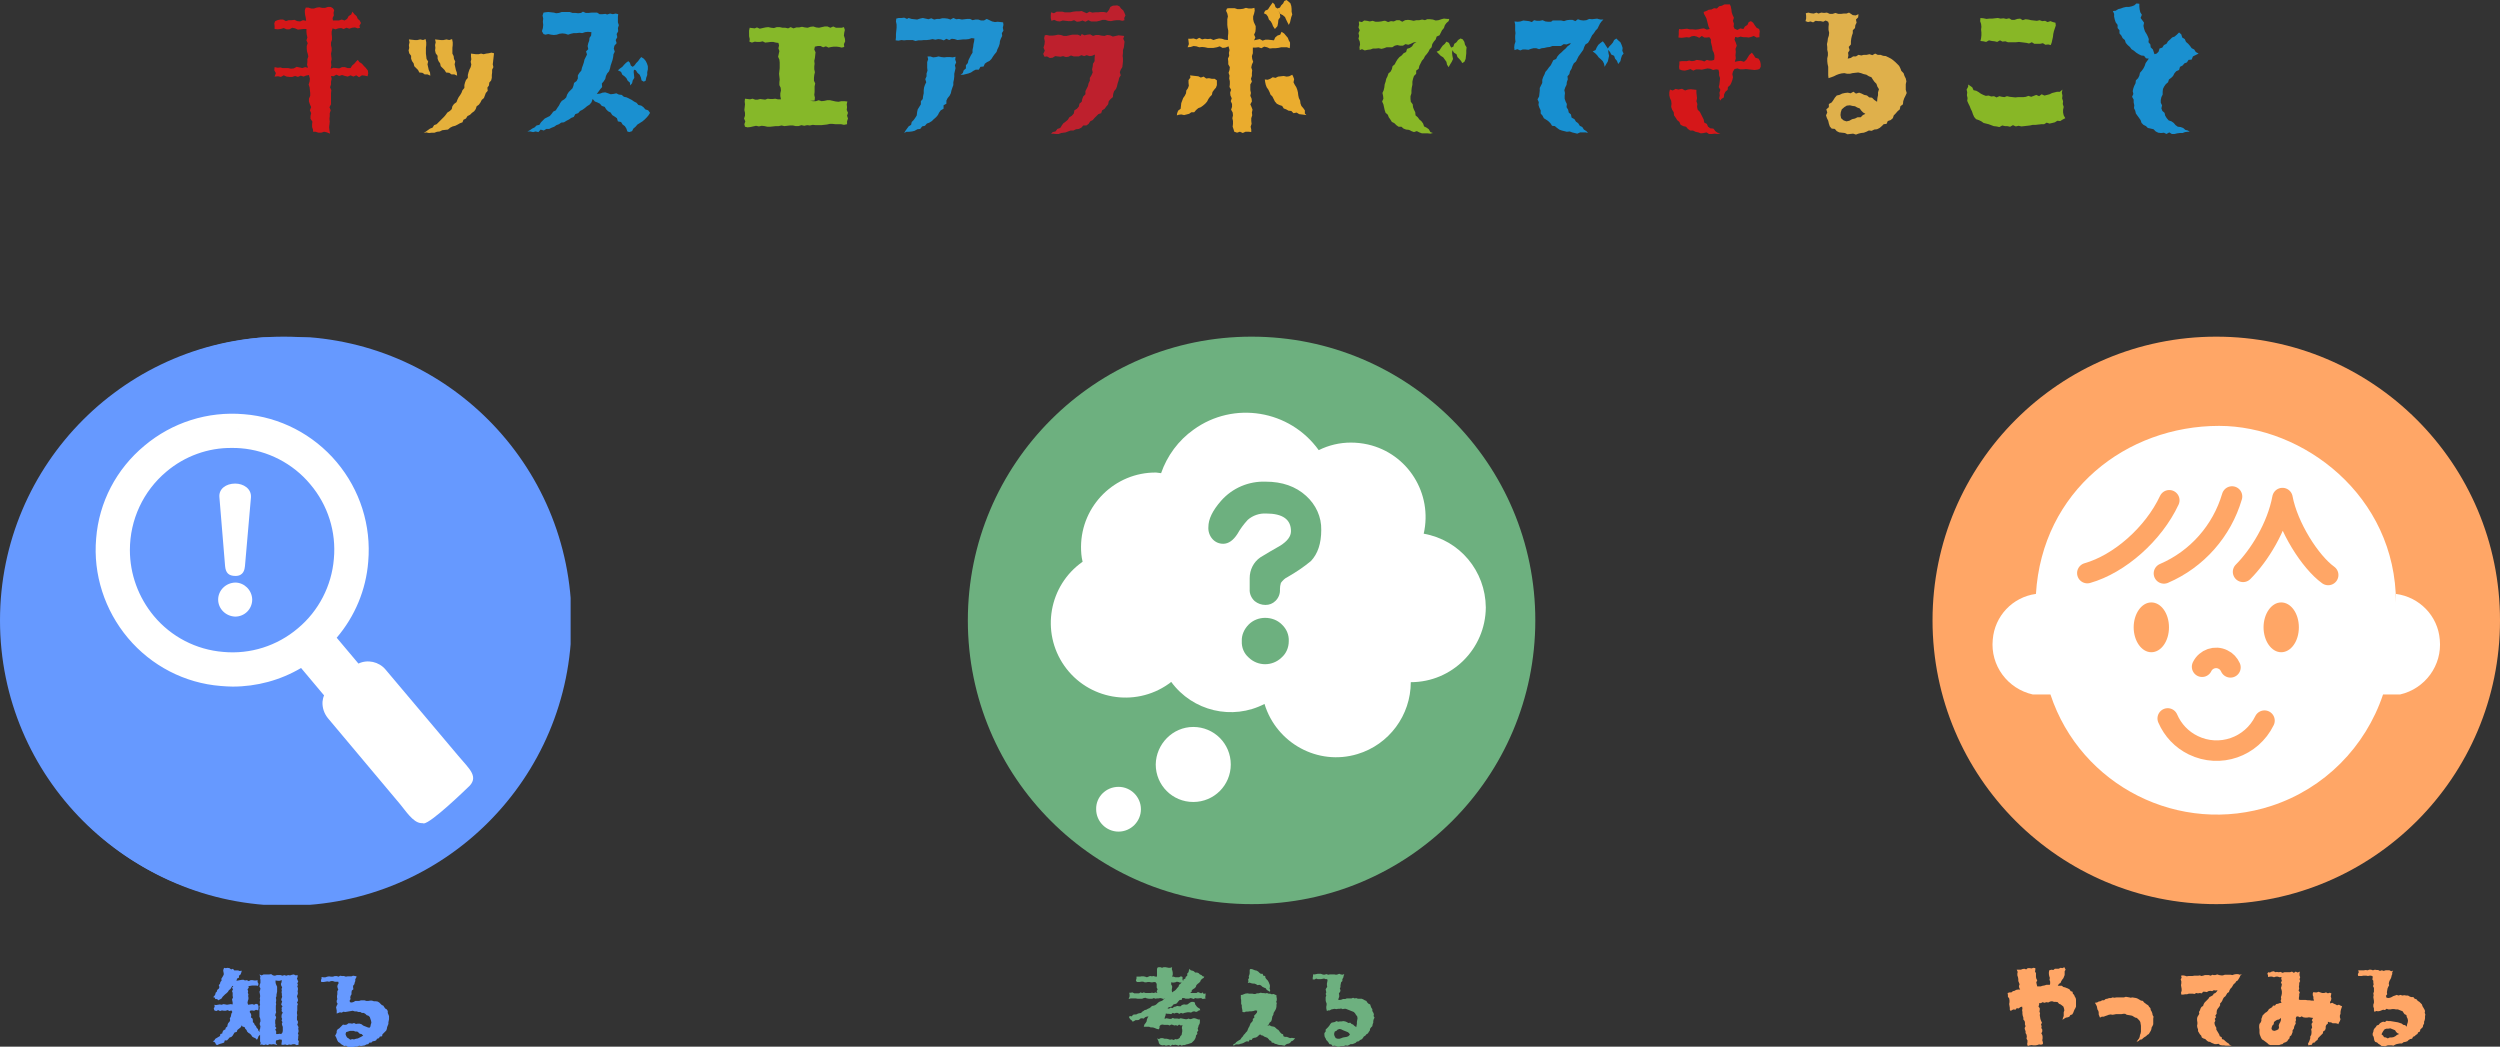
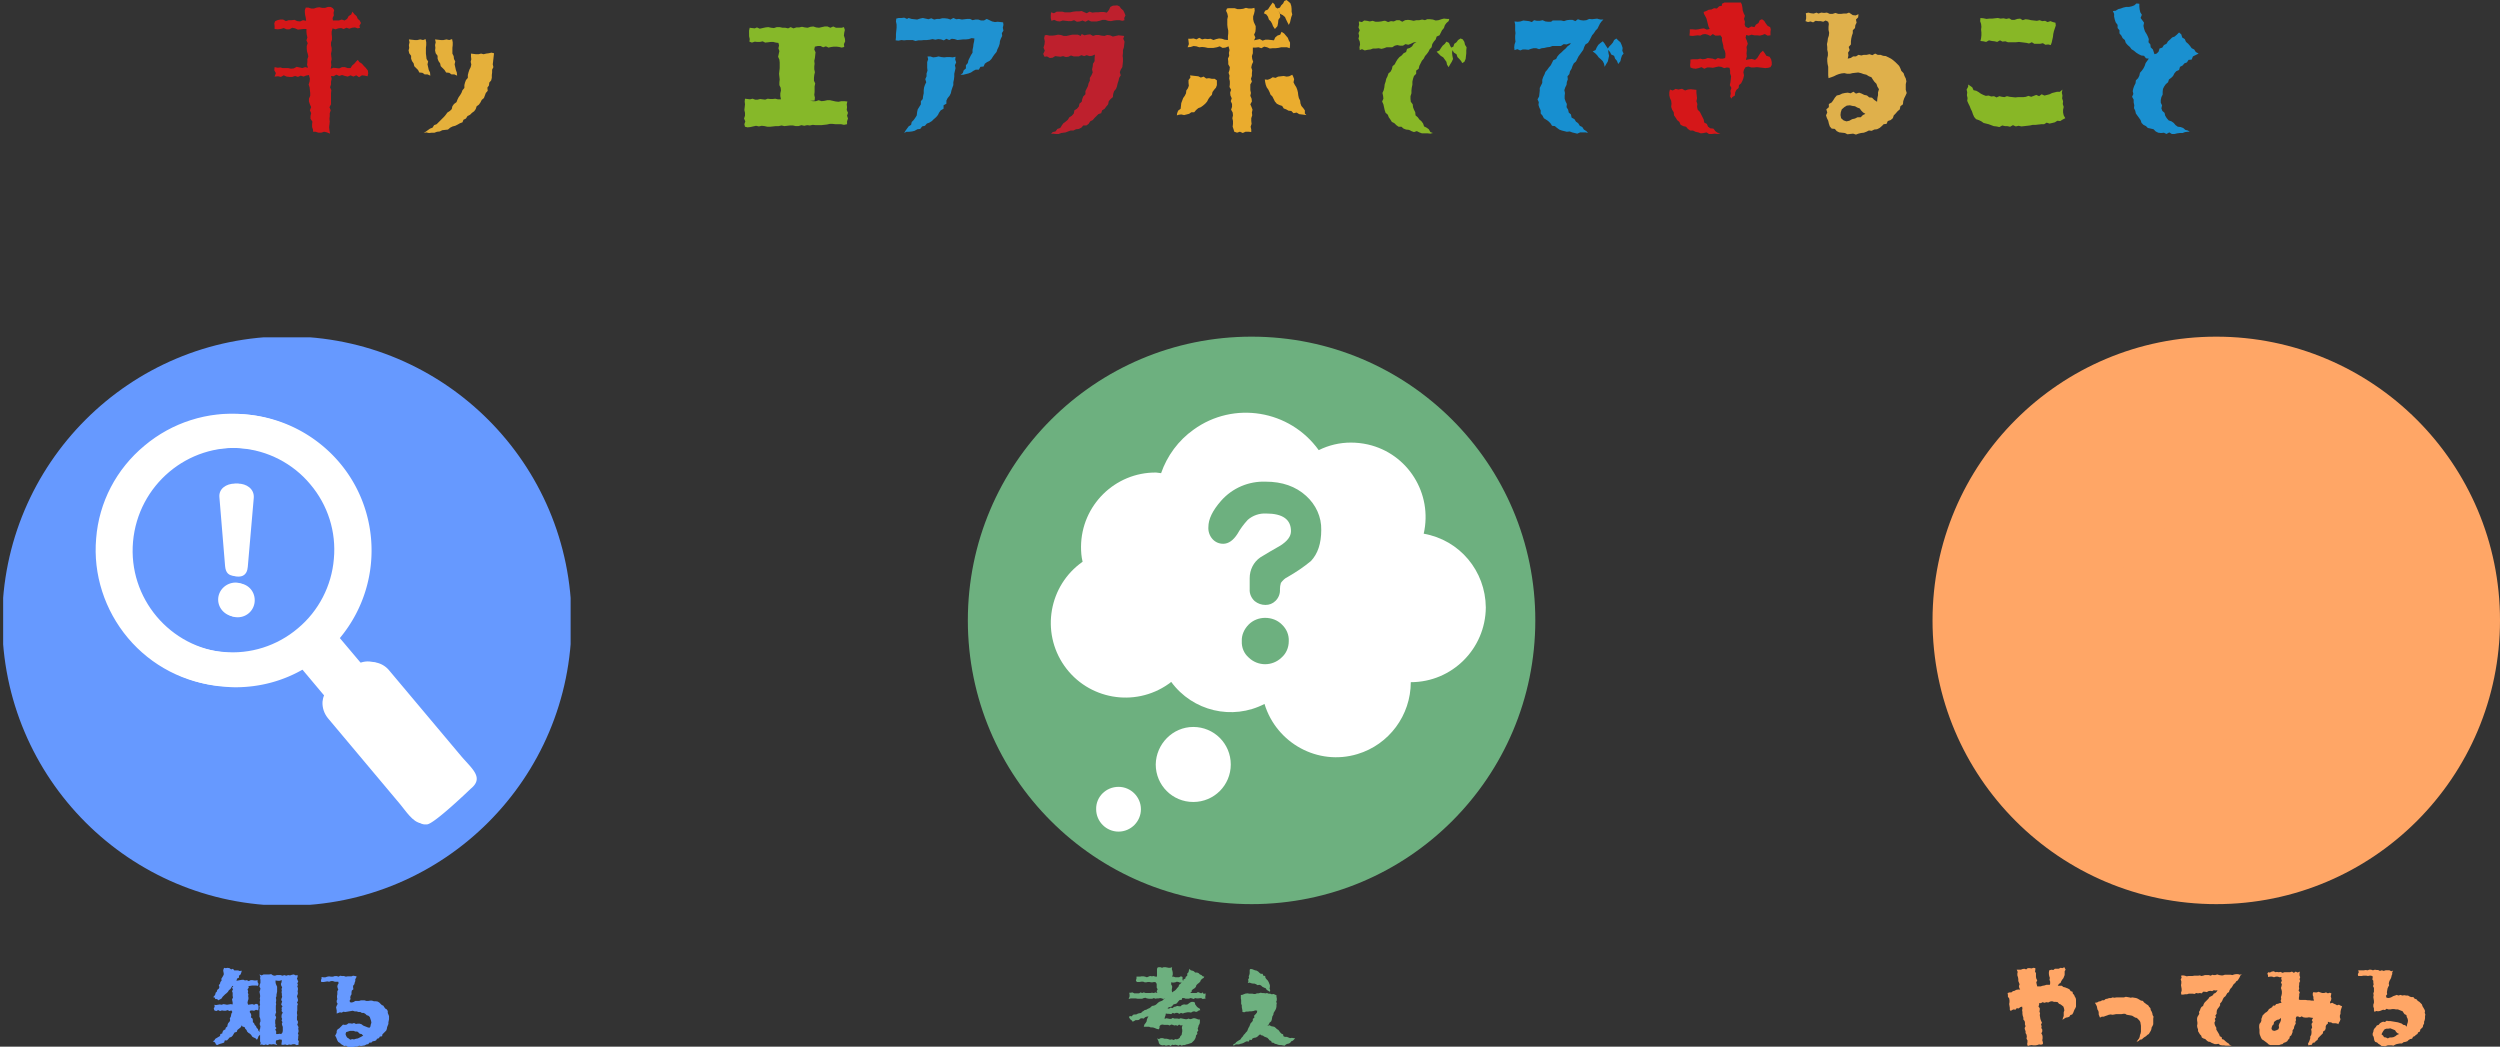
<svg xmlns="http://www.w3.org/2000/svg" xmlns:xlink="http://www.w3.org/1999/xlink" version="1.1" id="レイヤー_1" x="0" y="0" viewBox="0 0 793 332" xml:space="preserve">
  <rect x="0" y="0" width="793" height="332" fill="#333333" stroke="none" />
  <style>.st0{fill:#ffa666}.st2{fill:#fff}.st3{fill:none;stroke:#ffa666;stroke-width:6.5;stroke-linecap:round;stroke-linejoin:round}.st4{fill:#6db07f}.st6{fill:#69f}.st9{fill:#d51719}.st11{fill:#1a90d0}.st16{fill:#88b726}</style>
  <g id="グループ_14925" transform="translate(-204 -1484)">
    <g id="グループ_14800" transform="translate(840.81 1790.788)">
      <path id="パス_14586" class="st0" d="M18 0l-.6.3-.6-.1-.6.3H15l-.5.4-.6-.1-.7.2-.1.6v.6l.1.6.2.6-.1.6.2.6v.6l-.1.4h-1.1l-.6.2-.6.1-.6.2H9.4l-.2-.8-.1-.5.3-.6-.3-.6-.1-.5V1.9l-.3-.5.1-.6V.3L8.2.2l-.6.2L7 .3h-.6l-.5.4-.6-.2-.6.1-.5.2H2.9l.3.7-.1.5v.6l.2.6.1.6v.6l.2.5.2.5-.2.6.1.6.3.5h-.7l-.6.1-.5.3-.5.1-.5.4H.6l-.6.2.1.6v.6l.4.5.1.6v.6l-.1.6.1.6.1.6v.6l.3.4.4-.3.5-.2.6.1.4-.5.6.1.5-.4.6-.2.1.6-.1.6.1.5v.6l.1.6.2.6v.6l.4.5.1.5v.6l.2.5-.3.6.1.5.2.5v.6l.3.5.1.6-.1.7.3.5v.6l-.1.6.2.6.6-.2.6-.1.6.1h.6l.6-.1.6-.2.6.1.6-.2v-.6l-.2-.6.1-.6V22l-.1-.5-.3-.5.3-.6v-.6l-.3-.5.1-.6-.2-.5.3-.6-.3-.6-.2-.6-.1-.6-.1-.6.1-.6-.2-.5.1-.6V13l-.4-.5.2-.6v-.5h.6l.5-.3.6.2.6-.2.6.1.6-.3.6-.1.6.2h.6l.6.1.4.5.5.2.4.3.5.4.2.6.1.6-.2.6v1.2l-.2.5-.2.7.6-.4.5-.3.6-.1.5-.2.3-.5.6-.2.3-.5.2-.5.2-.5.3-.5.2-.5v-2.2l-.1-.5-.3-.5-.2-.5-.4-.4-.1-.6-.6-.2-.3-.5-.5-.3-.5-.2-.5-.2-.5-.1-.5-.4h-1.3l.4-.6.5-.3.2-.5.3-.5.4-.5.2-.5.2-.5V1.3l.3-.5L18 0z" />
      <path id="パス_14587" class="st0" d="M40.9 23.7l.4-.6.4-.5.2-.5.1-.6.2-.5.1-.6v-1.8l-.1-.6-.1-.6-.3-.5-.4-.4-.4-.4-.5-.1-.5-.3-.5-.3-.5-.1-.6-.1-.6-.1-.5-.3h-.6l-.6.1h-1.7l-.5.1-.6.1-.6-.1-.6.1-.5.2-.6.2-.5.2h-.6l-.6.3-.2-.5-.2-.5v-.6l-.1-.5-.3-.5-.1-.5-.1-.5-.3-.6-.3-.5.7-.1.5-.3.6-.1.5-.3h.6l.5-.4.6-.1.5-.2h.6l.5-.2.6.1.6-.1h2.4l.6-.2.6.1.6.1.3.1.6-.1.6.1.6.1.5.2.5.3.5.3.6.1.4.5.4.3.4.3.5.3.3.5.4.4.1.6.3.5.2.5.1.6.3.5-.1.6v1.8l-.2.5-.3.5-.1.6-.2.5-.3.5-.3.5-.5.3-.4.4-.5.3-.4.3-.4.4-.6.1-.4.4-.7.3z" />
      <path id="パス_14588" class="st0" d="M73.7 2.4l-.6-.2h-.6l-.6.1-.6.2-.6-.1h-1.8l-.6.2h-.6l-.6-.1-.6-.2-.6.2h-.6l-.3-.1-.6.3-.6-.2h-1.2l-.6.2-.6.1-.4-.2-.6.1h-1.2l-.6.1h-1.2l-.6.1-.6-.2-.6-.1-.6.1.2.6-.3.6.2.6v.6l-.1.6.1.6.1.6v.6l-.2.6.1.6h.6l.6-.1h.6l.6-.2h1.2l.6.1.5-.3.6.1.6-.1.6.1.4-.5h.6l.6.1.5-.3.6-.1.6.1.5-.3.6.1.6-.1-.3.5-.4.4-.5.2-.3.5-.5.3-.6.3-.3.5-.4.4-.4.4-.4.4-.3.5-.2.6-.5.3-.3.5-.2.6-.3.5.1.6-.3.5-.3.5-.1.5v.6l.1.6v.5l-.1.6.1.6.2.5v.6l.3.5.3.5.4.4.2.6.5.3.6.2.4.4.5.4.6.1.5.3.5.2.5.2h.6l.6-.1.5.4.6.1h.6l.6.1h1.2l.7.1-.6-.3-.4-.5-.5-.3-.6-.5-.4-.4-.6-.2-.1-.6-.6-.3-.2-.6-.3-.5-.3-.5-.3-.5v-.6l-.3-.5-.2-.5-.1-.6.3-.6-.2-.6.4-.5-.2-.6.4-.5v-.6l.1-.6.3-.5.4-.5.3-.5v-.6l.4-.4.3-.5.2-.5.3-.5.5-.4.3-.5.3-.5.5-.3.2-.6.3-.5.4-.4.3-.5.3-.5.5-.4.3-.5.5-.3.3-.5.3-.5.2-.5.5-.5-.6.2z" />
      <path id="パス_14589" class="st0" d="M84.1 20.1l-.4-.5.1-.6.2-.5.4-.4.1-.7.5-.4.5-.3.6-.1.6-.5v.7l-.2.6-.3.5-.2.6.1.6-.2.6-.6.3-.6.2-.6-.1zM85 1.6l-.6-.3-.6.1-.6.3-.5-.1-.3.4.2.6v.5l.7-.1h.6l.6.2.6-.2h.6l.6.2.6-.1-.1.6.2.6-.3.6.3.5-.1.6-.2.6.2.6.1.5v.6l-.1.6-.2.6.1.6-.2.6.3.6-.6.1-.5.2-.6.1-.4.5h-.6l-.3.5-.5.3-.5.3-.3.5-.4.4-.5.3-.4.4-.4.4-.2.6-.2.5v.6l-.2.5-.4.5-.1.6v.6l.1.6v1.1l.1.5.2.5.2.5.3.5.5.3.4.3.4.3.4.3.4.4.5.2h2.9l.5-.2.5-.1.4-.4.6-.2.5-.3.3-.5.4-.4.1-.6.5-.4.2-.5.2-.5V20l.4-.5.1-.6.2-.5.3-.5-.1-.6.2-.5-.1-.6.2-.5.5-.1.6.3.6-.3.5.3.6.1h.6l.6-.1.6.1.7.1-.4.7.3.6-.4.6.1.6.1.6-.3.5.1.6v.6l-.1.6-.3.5v.6l-.2.6-.2.5-.3.5.1.6.5-.1.6-.1.3-.6.6-.1.4-.5.5-.3.2-.6.4-.4.4-.4.4-.4.3-.3.1-.6.6-.4.2-.6v-.6l.2-.5.5-.4v-.6l.5.2h.5l.5.3h1l.5.1.3.2.2-.5.3-.5.2-.6-.2-.6v-.6l.2-.5v-.6l.1-.6.2-.6.2-.6-.5-.2-.5-.3-.6.2-.5-.3-.5-.2-.5-.3-.7.2V11l.3-.5.1-.6-.2-.6.1-.5.1-.5-.5-.2-.6.2-.6-.3-.6.2h-.6l-.6-.2-.6-.2-.5.2h-.6l-.5-.1-.2.4v.6l.2.5v.6l.2.6h-.8l-.6-.1h-.6l-.6-.1h-1.7l-.5-.1v-.6l.1-.6v-.6l.2-.5-.4-.6.2-.6-.1-.6.1-.6V5l.3-.6-.2-.6.2-.6-.2-.6V2l.1-.6-.7.3-.6-.3-.6.4-.6-.4-.6.2h-1.8l-.6.2-.6-.3-.6.1-.6-.1-.4.1z" />
      <path id="パス_14590" class="st0" d="M120 22.3l-.6-.1-.3-.5-.5-.4.3-.6.3-.5.4-.5.6-.2h.6l.6-.1.5.2.5.2.5.2.3.5.4.4.6.3-.7.3-.5.4-.6.3-.6.1h-.6l-.6.3-.6-.3zM117.1.9l-.6-.1-.6.2-.6-.2h-.6l-.5.2-.6-.1-.6.1h-1.8l.2.6-.3.6.1.6h1.1l.5-.1h1l.5.1.5-.1h.5l.5.2v.4l-.1.6.3.4v.6l.1.6-.2.5.3.6v1.2l-.2.5.1.6-.1.6.1.6.1.6v.6l-.2.6v.6l.2.6v.6l.2.5.5-.3.6.1.6-.1.5-.2.5-.2.6.1.5-.4.6.2h.6l.6-.1h.6l.6.1h.6l.5.2.5.2.5.2.3.5.3.4.6.3.1.6.3.6.1.6-.1.6-.2.6-.1.7-.5-.5-.6-.1-.5-.4-.6-.2-.6-.2-.6-.1-.6-.1-.6-.1-.6-.1h-.6l-.6-.1-.5.4-.6-.1-.5.2-.5.3-.4.5-.6.2-.3.5-.4.4-.3.5-.1.6-.2.5v.6l.3.5.1.5.1.6.3.5.6.2.4.4.5.3.5.4h.6l.6.1.2-.1.6-.2h1.2l.6.1.5-.3.5-.2.5-.1.6-.1h.6l.5-.4.6-.1.6-.2.4-.4.5-.3.6-.1.3-.6.5-.2.4-.4.5-.3.2-.5.6-.3.1-.6.4-.4.4-.4.1-.6.3-.5v-.6l.2-.5.1-.6v-.6l.1-.6-.2-.5.1-.6-.2-.5-.3-.5-.3-.5-.2-.6-.4-.4-.4-.4-.5-.3-.4-.5-.6-.2-.4-.5h-.7l-.5-.2-.5-.3h-.6l-.6-.1-.6.1-.6-.2-.6.2-.6-.2-.5.2-.6.2-.5.3-.5.2-.5.1-.6-.1-.2-.6.4-.5-.1-.6.1-.6.1-.6.2-.5.3-.5-.1-.6.1-.5.2-.5.3-.5.2-.5.1-.5.2-.5v-.6l.3-.5-.6.2-.6-.3h-1.2l-.6.2-.6-.2-.6.2-.6-.3h-.4z" />
    </g>
    <g transform="translate(817 1590.788)" id="グループ_14782">
      <defs>
        <path id="SVGID_1_" d="M0 0h180v180H0z" />
      </defs>
      <clipPath id="SVGID_00000010990843815263216020000000656221690195247236_">
        <use xlink:href="#SVGID_1_" overflow="visible" />
      </clipPath>
      <g id="グループ_14782-2" clip-path="url(#SVGID_00000010990843815263216020000000656221690195247236_)">
        <path id="パス_14559" class="st0" d="M180 90c0 49.7-40.3 90-90 90S0 139.7 0 90 40.3 0 90 0s90 40.3 90 90" />
-         <path id="パス_14560" class="st2" d="M160.9 96.1c-.6-7.5-6.4-13.5-13.9-14.5v2.8c0-34.1-29.6-56.1-56.1-56.1-29.4 0-56.1 20.6-58.1 53.3-7.4 1-13.1 7-13.7 14.5-.8 8.2 4.7 15.6 12.7 17.4h5.6c9.6 29.1 41.1 44.9 70.2 35.3 16.7-5.5 29.7-18.6 35.3-35.3h5.4c7.9-1.8 13.4-9.2 12.6-17.4" />
        <path id="パス_14561" class="st3" d="M49.1 75c10.2-2.9 21-12.4 26-23.1" />
        <path id="パス_14562" class="st3" d="M73.4 75.1C83.9 70.6 91.8 61.6 95 50.7" />
        <path id="パス_14563" class="st3" d="M98.5 74.6c5.1-5.1 10.8-14.2 12.5-23.4 1.7 9.1 8.8 20.3 14.5 24.4" />
-         <path id="パス_14564" class="st0" d="M75 92.2c0 4.4-2.5 7.9-5.6 7.9s-5.6-3.6-5.6-7.9 2.5-7.9 5.6-7.9 5.6 3.5 5.6 7.9" />
        <path id="パス_14565" class="st0" d="M116.2 92.2c0 4.4-2.5 7.9-5.6 7.9s-5.6-3.6-5.6-7.9 2.5-7.9 5.6-7.9 5.6 3.5 5.6 7.9" />
        <path id="パス_14566" class="st3" d="M85.5 104.7c1.2-2.5 4.2-3.5 6.6-2.3 1.1.5 1.9 1.4 2.4 2.5" />
        <path id="パス_14567" class="st3" d="M105.3 121.8c-4.1 8.4-14.2 11.9-22.6 7.8-3.7-1.8-6.5-4.8-8.1-8.5" />
      </g>
    </g>
    <g id="グループ_14799" transform="translate(562 1790.788)">
      <path id="パス_14583" class="st4" d="M14.8 4.8l.5-.2.5.1.5.2.5-.1-.3.4-.5.4-.2.6-.4.4-.3.4-.4.4-.5.3-.4.3-.1-.5V7l.1-.5V6l-.3-.5v-.7l.6.1.7-.1zM11.1 0l-.5.2-.5-.2h-.6l-.4.2-.1.5V3h-.5l-.6-.2-.5.1-.6-.1-.5.2-.5.2-.6-.2-.5-.1h-.6l-.5.1H2.5v.6l-.2.6.3.5h.9l.5-.1h.6l.5.2h.5l.5-.1h.5l.5.1h.5l.5-.1.5.1.3.5v1.2l.3.5-.3.6.2.6-.6-.2-.5.2-.6-.1-.5.1H5.4L4.8 8l-.5.2-.5-.2-.5.3H1.8L1.2 8l-.5.1H.2l.1.6v.6l-.3.8.7-.2h1.5l.6.1h1.5l.5-.2.5-.1.5.2.6.1h1.1l.5-.2.5.2.5-.1h.5l.5-.1.5.1.5.2.6-.3-.5.4-.4.4-.5.2-.5.2-.4.3-.4.4-.4.3-.5.2-.6.1-.4.4-.4.3-.5.2-.5.3-.5.1-.4.3-.5.3-.2.3-.5.1-.5.1-.6.3h-.5l-.5.1-.4.5-.6-.1-.3.3.2.4.3.4.4.3.3.4.4-.2.5-.3h.6l.5-.1.4-.4.5-.1.6.1.4-.4.5-.2.6-.1-.3.5-.2.5-.1.6-.3.5-.4.5-.2.7h1.7l.5.2h.5l.5.1.5.2.5.2.6.1.2-.5v-.5l.4-.4.5-.1.6.1h1.2l.5.2.5-.3.5.1.5.2.5-.1.5.2.5-.4.5.3.6-.1-.2.6v.5l.1.3v.6l-.1.5-.1.6-.4.4-.2.5-.4.3-.5.2-.5-.1-.5.3-.6-.2-.6.1-.6-.2-.5-.1h-.6l-.6-.2h-.6l-.6.3-.6-.2.3.5.2.5.1.5.3.4.4.2.5.1.5-.1.5.2.5-.1.5-.1.5.3.5-.4.5.1.5-.1.5.1.5.2.5-.3.5.3.5-.2h.5l.5-.2.5-.1L20 24l.4-.4.4-.4.3-.5.2-.5.1-.6.4-.4-.1-.6.4-.5-.2-.6.2-.5.1-.5.3-.5.1-.5v-.9h-.5l-.5-.2-.6-.2h-.5l-.5.2-.5.1-.5-.2-.5.2H18l-.5-.1-.5-.1-.5-.1-.5.2-.5-.1h-1l-.5-.2-.5.3H13l-.5-.1-.5-.1-.6.2.1-.6.2-.5.1-.6.6.1h.5l.6.1.5-.4.5.2.5-.2h.5l.6.3.5-.3.6.2.5-.2.5-.1.5-.1h.5l.6.1.5-.3.5-.1.6.2.5-.2.4-.3h.4l-.1-.5-.5-.3-.4-.3-.3-.4-.3-.4-.1-.6-.5-.2H20l-.5.2-.4.3-.4.3-.5.1-.6-.1-.7.2-.4.4H16l-.6-.1-.5.2-.5.1-.5.4-.6-.2-.5.4-.5-.2.5-.3.5-.1.5-.2.3-.5.5-.2.5-.1.4-.4.3-.4.4-.4h.6l.2-.6h.6l.5.2h1l.5-.2.5.1.5.2.5-.3.5.1h.5l.9-.1.5.3.5-.1h.4l-.1-.5.1-.6v-.6l-.6.2-.3-.5-.5.3-.5-.2-.5-.2-.5.3H20l-.5-.1.5-.3v-.4l.4-.4.5-.3.4-.4.2-.6.4-.4.4-.3.4-.4.2-.5.4-.4.5-.3.2-.4-.5-.1-.4-.4-.5-.2-.4-.4-.5-.2h-.6l-.4-.4-.5-.2-.5-.1-.4-.5-.2.6-.1.5-.4.4v.7l-.5.4-.1.5-.6.3-.1.5-.2-.4v-.9l-.5-.2-.6.3h-1.2l-.5-.2h-.5l.2-.6v-.6l-.1-.6-.2-.6.1-.6-.6.2h-.5l-.5-.1-.5-.1h-.6z" />
      <path id="パス_14584" class="st4" d="M41.2 8.3h-.5l-.5.2h-.5l-.5-.1h-1l-.5-.1-.7.1-.5.2-.5.2h-.4v1.1l.1.5v1.2l.2.5v.6l.1.5.1.5v.5l.6.1.5-.2h.6l.6-.1h.6l.6-.1.6-.2.6.1-.1.6-.5.6-.4.4.1.6-.5.4v.6l-.3.4-.4.4-.2.5-.2.5-.3.5-.2.5-.2.5-.4.4-.3.4-.4.4-.3.5-.4.4-.3.5-.5.3-.5.3-.4.3-.3.4-.5.2-.2.4h.4l.5-.3h1l.5-.2.5-.1.5-.2.5-.3.5-.2.6.1.3-.6.6.1.3-.5.5-.2.6-.1.5-.3.4-.4.4-.3.4.3.5.1.4.3.5.2.5.2.4.4.3.4.5.2.2.5.6.1.4.3.5.1.5.2.5.1h.5l.5.1.6.1.4-.4.5-.2.5-.1.4-.3.3-.4.5-.2.4-.4.3-.4h-.5l-.5-.1-.6.1-.5-.2-.5-.2h-.6l-.5-.2-.1-.6-.5-.2-.4-.4-.3-.4-.3-.4-.5-.3-.4-.4-.4-.3-.5-.1-.5-.1-.5-.3-.7.2.5-.5.2-.5.5-.4.2-.5.1-.6.1-.5.3-.5.1-.6.3-.5.3-.5.2-.5.1-.5v-.6l.1-.5-.2-.4.2-.5v-.6l-.1-.5v-.5l-.5-.2-.4-.2-.6.1-.5-.2h-.5l-.5-.2-.5.1-.5-.1h-.5l-.5-.1-.7.2zM38.4.9v1l-.1.5-.2.5.1.5-.3.5.1.6-.2.5.6-.1.5.2.5.1h.5l.5.2.5.3.6-.1.5.2.4.4.6.3.5.2.3.5.5.3.5.3.1-.5-.2-.5.1-.5v-.6l-.2-.5-.2-.5-.3-.5-.4-.4-.3-.4-.1-.6-.6-.1-.2-.6h-.6l-.4-.3-.4-.4-.5-.3-.5-.1-.5-.2-.5-.2h-.6l-.1.3z" />
-       <path id="パス_14585" class="st4" d="M66.3 22.7l-.6-.2-.3-.5-.2-.5V21l.2-.6.5-.2.4-.4.6-.2.5.1.6.3.5.2.5.2.5.2.4.3.3.5-.5.5-.5.2-.6.1-.6.1-.5.2-.6.2h-.6zm0-20.4l-.5.1-.5-.1h-1.5l-.5.1-.5-.2-.8.2-.5-.1-.5-.2h-1l-.5.1-.5.1h-.5v.5l-.1.5v.6h.6l.5-.3.5.2h1l.5-.1.5-.1.5.2h.5l.1.4-.1.5-.1.5v.5l.1.5-.5.8.1.5.1.5-.2.5.2.5-.2.5v1l.1.5.2.5v.5l-.1.5v.5l.1.5.1.4.4-.2h.5l.5-.3.5-.1.5-.1.6.1.5-.1h.5l.5-.1.5.2.5-.1h.5l.5.2.5.2.5.2.5.2.5.2.4.4.3.5.4.5.1.6-.1.6-.1.6v.6l-.2 1-.6-.4-.4-.4-.5-.2-.4-.4-.6.1-.5-.3-.5-.2-.6-.1-.6.1H67l-.5.1-.6-.2-.5.3-.5.1-.5.1-.4.4-.3.5-.4.5-.4.4-.4.4v.6l-.4.5v.6l.1.6.3.5.2.5.4.4.3.4.3.5.6.1.4.5.6-.1.5.1.5.3h.5l.5-.3h1l.5-.2.6.1.5-.2.5-.3h.6l.5-.2.5-.2.4-.4.6-.1.4-.4.5-.2.4-.4.3-.5.5-.3.3-.4.5-.3.3-.5.3-.4.1-.6.3-.4.4-.4.1-.6.2-.5v-.5l.1-.5.3-.6-.3-.5.1-.6-.2-.5-.3-.5v-.6l-.3-.4-.2-.5-.2-.6-.5-.2-.4-.4-.3-.5-.5-.2-.5-.3-.5-.2h-1.2l-.5-.2-.5.1-.5-.2-.5.2h-1.5l-.5.2H68l-.5.2-.5.1h-.5l.1-.5.2-.5v-.5l-.1-.6.4-.5.1-.5-.2-.5.2-.5v-.5l.1-.5.1-.5.4-.4v-.6l.3-.5.1-.5.2-.6-.6.2-.5-.1-.5-.2-.5.2z" />
    </g>
    <g transform="translate(511 1590.788)" id="グループ_14780">
      <defs>
        <path id="SVGID_00000044175763289329898830000007123467678045119899_" d="M0 0h180v180H0z" />
      </defs>
      <clipPath id="SVGID_00000042012251469626439930000017579826112981328314_">
        <use xlink:href="#SVGID_00000044175763289329898830000007123467678045119899_" overflow="visible" />
      </clipPath>
      <g id="グループ_14780-2" clip-path="url(#SVGID_00000042012251469626439930000017579826112981328314_)">
        <path id="パス_14554" class="st4" d="M180 90c0 49.7-40.3 90-90 90S0 139.7 0 90 40.3 0 90 0s90 40.3 90 90" />
        <path id="パス_14555" class="st2" d="M144.6 62.5c2.9-12.7-5-25.4-17.7-28.3-1.8-.4-3.6-.6-5.4-.6-3.5 0-7 .8-10.2 2.4-9.2-12.8-27-15.7-39.7-6.5-4.8 3.4-8.4 8.3-10.3 13.8-.5 0-1.1-.2-1.6-.2-13-.1-23.7 10.4-23.8 23.5 0 1.6.1 3.2.5 4.8-10.7 7.5-13.3 22.3-5.8 33s22.3 13.3 33 5.8c.3-.2.6-.4.9-.7 6.8 9.3 19.4 12.3 29.6 7 3.8 12.5 17 19.7 29.5 15.9 10-3 16.9-12.3 16.9-22.8 13.1 0 23.7-10.6 23.8-23.7-.1-11.6-8.3-21.4-19.7-23.4" />
        <path id="パス_14556" class="st2" d="M71.5 123.8c6.6 0 11.9 5.3 11.9 11.9 0 6.6-5.3 11.9-11.9 11.9-6.6 0-11.9-5.3-11.9-11.9.1-6.5 5.4-11.9 11.9-11.9" />
        <path id="パス_14557" class="st2" d="M47.8 142.8c3.9 0 7.1 3.2 7.1 7.1 0 3.9-3.2 7.1-7.1 7.1s-7.1-3.2-7.1-7.1c-.1-3.9 3.1-7.1 7.1-7.1" />
        <path id="パス_14558" class="st4" d="M112.1 61.3c0 4.3-1.1 7.6-3.3 9.9-2.3 1.9-4.7 3.5-7.3 5-.9.4-1.6 1.1-2.2 1.9-.2.7-.3 1.3-.3 2 .1 1.4-.4 2.7-1.4 3.7-.9.9-2 1.3-3.2 1.3-1.2 0-2.4-.4-3.4-1.2-1.1-1-1.7-2.4-1.6-3.8v-3.5c0-2.6 1.2-5.1 3.4-6.6 2.1-1.3 4.2-2.5 6.3-3.7 2.2-1.4 3.4-2.9 3.4-4.6 0-3.7-2.6-5.6-7.9-5.6-2.1-.1-4.2.6-5.8 2-1.3 1.4-2.4 2.9-3.3 4.5-1.3 2-2.8 3.1-4.5 3.1-1.3 0-2.5-.5-3.4-1.5-.9-1-1.4-2.4-1.3-3.8 0-2.5 1.3-5.2 4-8.3 3.6-4.1 8.8-6.3 14.2-6.1 5.2 0 9.5 1.5 12.8 4.5 3.1 2.8 4.9 6.7 4.8 10.8m-10.3 35.3c0 2-.8 3.9-2.3 5.2-2.9 2.8-7.5 2.8-10.4 0-1.5-1.3-2.3-3.2-2.2-5.2-.1-2 .8-3.9 2.2-5.3 1.4-1.4 3.3-2.1 5.2-2.1 2 0 3.9.7 5.3 2.1 1.5 1.4 2.3 3.3 2.2 5.3" />
      </g>
    </g>
    <g id="グループ_14798" transform="translate(271.5 1791)">
      <g id="グループ_14798-2">
        <path id="パス_14581" class="st6" d="M21.9 3.9l-.1.7-.2.5.1.5.3.6-.2.5.1.5-.1.5.1.5v.5l.1.5-.2.5-.1.5.3.5-.2.5-.1.5.4.5-.3.5.1.5-.1.5.4.5-.3.5-.1.5v.5l.2.5-.2.5.3.5-.2.5.1.5.2.5V20l-.1.5-.4.5-.5-.1-.6.1h-.5v-.9l-.3-.5.4-.5-.4-.5.1-.5-.1-.5v-1l.2-.5.1-.5-.3-.5.1-.5.2-.5-.1-.5V12l.1-.5-.1-.5.1-.5V10l-.1-.5.2-.5v-.5l.1-.5.1-.5V6l-.4-.9-.1-.5V4l.7.1h.6l.7-.2zM4.1.1L3.6 0l-.2.4-.1.5.1.5.1.6-.2.5L3 3l-.3.5.1.5-.4.5-.1.5-.4.5.2.6-.2.5-.5.4-.1.5-.4.4-.1.5-.3.5-.4.4.5.1.2.5h.6l.3.4.6-.3.5-.3.3-.5.4-.4.4-.4.5-.4.4-.4.3-.5.5-.4.3-.5.3-.5.3.1-.4.5.3.5-.3.6.2.5v1l.1.5-.3.6.1.5.1.5v.6l-.6-.1-.6.1-.6.1-.5-.1-.6-.1-.6.2-.6-.1-.6.1-.6.1-.5-.1.1.6-.3.6.2.6.6.2.6-.3.6.3.6-.2.6.1h.6l.6-.2.6.3.6-.2.3.5-.3.5-.1.5-.1.5-.3.5.1.6-.2.5-.4.4-.2.5-.1.6-.5.4-.1.5-.6.3-.3.5-.1.5-.6.2-.1.6-.5.3-.5.3-.5.3-.3.5-.5.3.5.2.3.3.2.5.4.2.4-.2.5-.2.7-.2.6-.2.2-.7h.7l.4-.4.4-.5.6-.2.4-.4.3-.5.3-.5.7-.2.2-.6.5-.4.5-.4.2-.3.2-.4.2.4.7.2.2.5.4.4.2.5.4.4.5.3.4.4.3.5.5.3.5.2.5.5.3-.5.2-.6.5-.5v2.1l.2.5-.2.6.6-.1.6.2.6-.2.6.2.6-.3.6.1.6-.1.6.1.7.2-.5-.6v-.5l.1-.4.5-.1.6-.2.7.1v.6l-.1.5v.5h.6l.6-.1.6.2.6-.2.6.1.6-.2h.6l.6.3.6-.1v-.6l.1-.5-.3-.5.1-.5v-.5l.1-.5-.2-.5.2-.5v-.5l-.1-.5.1-.5-.4-.8.2-.5V17l-.3-.5v-1l.1-.5-.1-.5V14l.1-.5V12l.2-.5-.3-.5.3-.5V10l-.3-1 .2-.5.1-.5-.1-.5.1-.6v-.5l-.2-.5.2-.5-.2-.5.3-.5-.2-.5-.2-.5.2-.5v-.6l-.6.1-.6-.3-.6.1-.6.2-.6-.1-.6.2-.6-.2-.6.2-.6-.2h-1.2l-.6.2-.6-.1-.6-.4-.6.1h-1.8l-.6.3-.7-.3.3.7-.1.5.1.5v1l-.2.5-.1.7.3.5-.1.6-.2.5.1.5.1.6v.5l-.1.5.1.5-.1.5v.5l.1.5-.2.5.1.5-.1.5v2.3l.2.5.1.5v.5l-.2.5v.5l.2.5-.1.8-.2.5.1.5-.4-.3-.2-.6-.4-.4-.2-.5-.4-.4-.2-.5-.4-.4v-.6l-.1-.5-.5-.4.1-.6-.1-.5-.4-.6.1-.4.6-.1.7.1.6-.3.7.2.1-.7v-.6l-.2-.6-.6-.2-.6.3-.6-.2-.6.1-.7.1-.2-.6.1-.6.2-.6v-.5l-.1-.5.1-.5-.2-.5.1-.5-.2-.6.4-.5-.1-.5.6-.1.6-.1h1.2l.6.1.2-.6-.3-.6v-.6l-.5.1h-.5l-.6-.1H12l-.6.3-.6-.3-.6.1-.4-.2h-.6l-.6.1-.5.1-.6.1.2-.7.6-.3v-.6l.5-.4.2-.5.2-.7-.7.1L8 .8H6.8L6.4.3l-.6.2-.5-.4-.6-.1-.6.1z" />
        <path id="パス_14582" class="st6" d="M44.7 20l.5.2h.6l.4.3.4.4.6.1.5.5-.7.4-.6.3-.4.2-.6.1-.6.2-.6-.1-.6.2-.5-.4-.5-.3-.3-.5-.2-.6.2-.6.6-.2.6-.2h1.2zM39.9 2.8l-.6-.2h-.6l-.6.2h-.6l-.6-.1-.6.1-.6.2h-.6l-.6-.1v.5l-.2.5.1.6h.7l.6-.1.6-.1.6.1.6-.2h.6l.6.2h1.1l.1.5-.3.5-.1.5.1.5.2.5-.3.5v1l-.1.5v.5l.1.5-.2.5v.5l.3.5-.3.6-.2.5.1.5.1.5v1l.5-.2.5-.2.6.1.5-.3.6.1.6-.1.6-.1.6-.1.6-.1.6.2h.6l.6.2h.6l.5.3h.6l.5.3.4.4.6.2.4.4.2.6.2.6.1.6-.2.6-.1.6-.3.4-.5-.1-.5-.2-.5-.2-.5-.2-.5-.4-.6-.2H46l-.6.1-.6-.3-.6.2-.6-.1H43l-.5.4-.6.1-.6-.1-.4.4-.4.4-.4.4-.5.3-.3.5v.5l-.2.5-.3.5.3.5.2.5.2.5.3.5.5.3.4.4.5.3.5.3.6-.1.5.4h1.8l.6-.1h.6l.6-.3.6.1.6-.1.6-.1.5-.3.6-.1.4-.5h.6l.4-.4.6-.1.5-.2.3-.5.6-.2.3-.5.7-.1.1-.6.4-.4.4-.4.4-.4.2-.5.1-.6.2-.5.2-.5v-.5l.1-.5.1-.5v-1l-.2-.5-.2-.5v-.6l-.3-.5-.5-.3-.3-.4-.3-.5-.5-.2-.4-.4-.4-.4-.5-.3-.6-.1h-.6l-.6-.2h-.6l-.6.1h-.6l-.6-.2H47l-.6.2h-1.2l-.5.3-.6.2-.6-.1-.1-.5.3-.5-.1-.5.1-.5.3-.5v-.7l.1-.5.5-.4-.1-.6v-.5l.4-.5.1-.5.2-.5v-.6l.3-.5.1-.4-.5-.1-.6-.1-.5.2h-1.2l-.6.1-.6-.2H41l-.6-.1-.5.3z" />
      </g>
    </g>
    <g id="グループ_14779" transform="translate(204 1590.788)">
      <g transform="translate(1 .212)" id="グループ_14631">
        <defs>
          <path id="SVGID_00000036935431124823806860000008077171680420545924_" d="M0 0h180v180H0z" />
        </defs>
        <clipPath id="SVGID_00000085931177246035134570000008900353027501516963_">
          <use xlink:href="#SVGID_00000036935431124823806860000008077171680420545924_" overflow="visible" />
        </clipPath>
        <g id="グループ_14630" clip-path="url(#SVGID_00000085931177246035134570000008900353027501516963_)">
          <path id="パス_14236" class="st6" d="M180.3 90c0 49.9-40.4 90.3-90.3 90.3S-.3 139.9-.3 90 40.1-.3 90-.3s90.3 40.4 90.3 90.3" />
          <path id="パス_14237" class="st2" d="M99.5 102.4c.7-.5 1.4-1 2.1-1.6s1.3-1.2 1.9-1.8l6.4 7.6-4 3.4-6.4-7.6z" />
          <path id="パス_14238" class="st2" d="M145.5 133.1l-23.1-27.5a7.21 7.21 0 00-8.6-1.9l-7-8.3c15.3-18.4 12.9-45.7-5.5-61s-45.7-12.9-61 5.5-12.9 45.7 5.5 61c6.8 5.7 15.3 9.2 24.1 9.9 1.3.1 2.5.2 3.8.2 7.7 0 15.2-2 21.8-5.9l7.3 8.7c-.3.6-.4 1.3-.5 2-.2 1.9.4 3.8 1.7 5.3l23.1 27.5c1.7 2 4 5.7 6.5 5.9h.8c2.2 0 13.9-11.3 13.9-11.3 4.2-3.4.7-6.1-2.8-10.1m-47-36c-16.3 13.7-40.7 11.6-54.4-4.7S32.5 51.8 48.8 38c6.9-5.8 15.7-9 24.8-9.1 1.1 0 2.2.1 3.4.2 21.2 1.8 37 20.5 35.2 41.8-1 10.2-5.9 19.6-13.7 26.2" />
          <path id="パス_14239" class="st2" d="M103.2 42.7C96.6 34.9 87.2 30 77 29.1c-1.2-.1-2.3-.1-3.4-.1C52.2 29 35 46.3 35 67.6s17.3 38.6 38.7 38.5 38.6-17.3 38.5-38.7c0-9-3.2-17.7-9-24.7m2.8 27.7c-1.5 17.9-17.3 31.2-35.2 29.6-17.9-1.5-31.2-17.3-29.6-35.2s17.3-31.2 35.2-29.6c8.6.7 16.6 4.9 22.1 11.5 5.5 6.5 8.2 15.1 7.5 23.7" />
          <path id="パス_14240" class="st2" d="M79.8 83.4c0 3-2.4 5.4-5.4 5.4S69 86.4 69 83.4c0-3 2.4-5.3 5.4-5.4 3 0 5.4 2.3 5.4 5.4 0-.1 0-.1 0 0m-2.2-10.6c-.1 1-.4 3.1-3 3.1-2.1 0-3-1-3.2-3.1l-1.9-21.9c-.3-2.7 2.1-4.5 5-4.5 2.6 0 5.2 1.6 5 4.5l-1.9 21.9z" />
        </g>
      </g>
      <g id="グループ_14777">
        <defs>
          <path id="SVGID_00000053524477796847401180000000572313721481729702_" d="M0 0h180v180H0z" />
        </defs>
        <clipPath id="SVGID_00000065075533941346596460000016606031583009217466_">
          <use xlink:href="#SVGID_00000053524477796847401180000000572313721481729702_" overflow="visible" />
        </clipPath>
        <g id="グループ_14776" clip-path="url(#SVGID_00000065075533941346596460000016606031583009217466_)">
-           <path id="パス_14549" class="st6" d="M180 90c0 49.7-40.3 90-90 90S0 139.7 0 90 40.3 0 90 0s90 40.3 90 90" />
          <path id="パス_14550" class="st2" d="M99.5 102.4c.7-.5 1.4-1 2.1-1.6s1.3-1.2 1.9-1.8l6.4 7.6-4 3.4-6.4-7.6z" />
          <path id="合体_5" class="st2" d="M133.5 154.3c-2.5-.2-4.9-4-6.5-5.9L104 121c-1.2-1.5-1.8-3.3-1.7-5.2.1-.7.2-1.4.5-2l-7.3-8.7c-6.6 3.9-14.1 5.9-21.7 5.9-1.2 0-2.5-.1-3.8-.2-11.4-.9-22-6.4-29.4-15.2-7.4-8.8-11.1-20.2-10.1-31.6.9-11.5 6.4-22 15.3-29.4 8.8-7.4 20.1-11 31.6-10 11.4.9 22 6.4 29.4 15.2 7.4 8.8 11 20.1 10 31.6-.7 8.9-4.2 17.3-10 24.1l6.9 8.2c2.9-1.4 6.5-.6 8.6 1.9l23.1 27.4c3.4 4.1 6.9 6.7 2.9 10.1 0 0-11.6 11.3-13.9 11.3-.3-.1-.6-.1-.9-.1zm-59.6-48.2zm-.1 0c-.9 0-1.8 0-2.7-.1.8.1 1.8.1 2.7.1zm-21-63.3C45.4 49 41.2 58.1 41.2 67.7c0 7.6 2.7 15 7.6 20.9 5.5 6.6 13.4 10.7 22 11.4 8.6.8 17.1-1.9 23.7-7.5 6.6-5.5 10.7-13.5 11.4-22 .8-8.6-1.9-17.1-7.5-23.7-5.5-6.6-13.5-10.7-22-11.4-.9-.1-1.9-.1-2.8-.1-7.6-.1-15 2.6-20.8 7.5zm44.6 55.1zm.5-.4zm.3-.2l.3-.2-.3.2zM112 70.9c.1-1.1.1-2.2.1-3.3.1 1.1 0 2.2-.1 3.3zM48.9 38.2c-8.7 7.3-13.7 18-13.7 29.4 0-11.4 5-22.1 13.7-29.4 6.9-5.8 15.7-9.1 24.7-9 1.1 0 2.2.1 3.4.2 7.1.6 13.8 3.1 19.5 7.3C90.8 32.5 84 30 77 29.4c-1.1-.1-2.2-.2-3.4-.2-9 0-17.8 3.2-24.7 9zm20.3 45.2c0-2.9 2.4-5.3 5.4-5.4 2.9 0 5.3 2.4 5.4 5.3v.1c0 3-2.4 5.4-5.4 5.4-3-.1-5.4-2.5-5.4-5.4zm2.2-10.6L69.6 51c-.3-2.7 2.1-4.4 5-4.4 2.6 0 5.2 1.6 5 4.4l-1.9 21.8c-.1 1-.4 3.1-3 3.1-2.2 0-3.1-1-3.3-3.1z" />
        </g>
      </g>
    </g>
    <g id="グループ_14797" transform="translate(301 1484)">
      <path id="パス_14568" class="st9" d="M6.1 2.5h-.9l-.9-.2-.8.1-.9.3h-.9l-.9-.3H0l-.3.8V4l.1.8.2.9.1.9-1-.2-.9.4-.9-.1-.9-.4-.9.1h-.9l-.9.3-.9-.5h-.9l-.9.2-.7.3-.3.7.1.9v.9l1 .1.9-.1 1-.3.9.4h.9l.9-.5.9.2.9.4.9-.1.9-.1h.9v.9l.1.9.2.9-.3.9.4.9-.3.9v.9l.1.9.2.6.2.9-.3.9v.9l-.1.9.3.9-.9-.2-.9.3-.9-.2-.9-.2-.9.5-.9.1-.9-.2h-1.8l-.6-.2-.9.1-1-.2-.1 1 .5.9-.4 1.1 1.1-.1.9.2.9-.5.9.4.9.1h.9l.9-.3.9.3.9-.4.9.3.7-.3 1-.2.3 1.2-.1.9-.3.9.3.9.1.9.1.9v.9l-.4.9v.9l.3.9.4.9-.4 1 .4.9-.2.9v.9l.6.9-.1.8v.9l.3.9v.6h.8l.9.3h.9l.9-.3.9.2 1 .4-.2-1.1-.1-.9.1-.9.1-.9-.1-.9.1-.9v-.9l.3-.9-.4-1 .5-.9v-3.6l.1-.9-.4-.9.3-.9v-.9l.2-.9-.2-.9.8.1.9-.5.9.4.9-.3.9.3.9.2.9-.4.9.4.9-.4.9.6.9-.6.9.1.9.2.2-.9-.1-.9-.7-.9-.6-.6-.6-.7-.8-.5-.5-.7-.5.5-.6.7-.7.6-.5.8h-.9l-.9-.3h-.9l-.9.4-.9-.1-.9-.1-.9.3.2-1.1-.1-1 .2-.9-.1-.9L8 17l.2-.9v-.9l-.2-.8v-.9l.3-.9v-.9l-.1-.9V10l.3-1 .9.3.9-.3.9-.1.8.3.9-.4.9.3.9-.3.9-.1.9.3.7-.2-.2-.6.5-.9-.4-.8-.6-.5-.4-.9-.7-.6-.6-.8-.4.9-.8.5-.5.9-.8.5-.9-.3-.9.3H8.6l-.1-.8.4-.8-.1-.8.2-.9-.4-.6-.7-.4H7l-.9.3z" />
      <path id="パス_14569" d="M58 16.9l-.8.1-.8.2-.8-.2-.8.2H54l-.8-.1-.8-.1v.9l.1.9-.2.8.2.9-.2.8-.4.8-.3.9-.2.8v.9l-.6.7-.3.8-.2.8v.9l-.6.7-.3.8-.4.7-.5.7-.4.8-.3.8-.8.6-.5.7-.2.9-.6.6-.8.5-.5.7-.5.6-.6.6-.6.6-.6.6-.6.6-.8.3-.5.8-.8.3-.7.5-.7.5-.6.4.8-.2.9.2.8-.1h.9l.8-.3.9-.1.8-.4.9-.1.9-.1.7-.6.8-.4.8-.2.8-.4.7-.4.8-.3.3-.8.8-.4.5-.8.8-.4.6-.6.7-.5.5-.7.3-.9.7-.5.5-.7.4-.8.7-.6.3-.8.3-.8.6-.7-.1-1 .5-.7.1-.9.6-.7.2-.8v-.9l.1-.8v-.9l.4-.8-.2-.9.1-.8.1-.9.1-.9.1-.9-.8-.2-.9.2zm-20.8-4.2l-.9-.2-.9.2h-.9l-.9-.1-.9-.1.2.9-.2.9.1.9-.2.8.2.9.6.8v.9l.3.8.5.7.2.9.6.6.6.6.4.8 1 .1.7.5h.9l.9.4-.1-1-.4-.8-.2-.9-.2-.9.2-.9-.5-.8-.1-.9-.1-.8v-1.8l.1-.9v-.9l-.2-1-.8.3zm8.3 0l-.9-.2-.9.2h-.9l-.9-.1-.9-.1.2.9-.2.9.1.9-.1.8.2.9.6.8v.9l.3.8.5.7.2.9.6.6.6.6.5.8 1 .1.7.5h.9l.9.4-.1-1-.3-.8-.2-.9-.2-.9.2-.9-.4-.8-.1-.9-.4-.8v-1.8l.1-.9v-.9l-.2-1-.9.3z" fill="#e5b03b" />
-       <path id="パス_14570" class="st11" d="M105.9 18.7l-.5.7-.6.6-.5.7-.6.5-.6-.4-.3-.9-.5-.5-.7.5-.6.6-.6.7-.7.5-.7.6 1 .5.4.9.7.5.6.6.4.8.7.6.1.9.6-.7.2-.9.5-.8-.1-1-.1-.9.1-.7.6.2.5.8.7.6.4.9.2.9.7.4.6-.3.2-1 .3-.8v-.9l.2-.9v-1l-.3-.9-.4-.8-.6-.7-.8-.5-.5.6zM87.3 4.1l-.9.1-.9-.1h-.9l-.9-.3h-2.5l-.9.3-.9.1-.7-.2-.9-.1-.9-.1-.9.1-.6.1-.3.9.2 1-.1 1 .1 1-.1 1-.3 1 .5.9.6.2.9-.2.9.2.9.1.9-.1.9-.3.9-.1.9.1.9.3.9-.3.9-.2h.9l.9-.1.9.1.9-.3.9-.1 1.1.1-.1 1.1-.5.7-.1.9-.3.8-.2.9.2 1-.7.7.3 1-.4.8-.4.8-.2.9-.3.9-.3.8-.2.9-.6.7-.5.8v1l-.4.8-.8.6-.2.9-.3.8-.6.6-.6.6-.5.8-.3.9-.6.6-.8.5-.5.7-.4.8-.5.7-.5.8-.8.4-.5.7-.6.7-.8.4-.8.4-.6.6-.6.6-.5.8-.9.2-.6.6-.8.4-.7.5-.8.4-1 .4 1-.4h.9l.9.2.8-.2.9.2.7-.8 1 .3.8-.5h.9l.8-.4.8-.3.7-.5.8-.3.7-.5.9-.1.8-.5.8-.4.7-.5.8-.3.5-.9.9-.3.6-.7.8-.4.7-.5.7-.6.8-.5.6-.7.4-1.1.7.8.8.3.8.4.6.7.9.3.5.8.6.6.8.4.5.8.8.5.7.5.3 1 1 .2.5.8.7.5.5.8.3.9.6.2.9-.3.4-.8.7-.6.6-.7.8-.5.8-.5.7-.6.6-.6.6-.7.5-.8-.6-.8-.9-.3-.6-.7-.7-.5-.9-.2-.6-.7-.8-.4-.7-.5-.8-.4-.8-.4-.9-.2-.7-.6-.9-.1-.8-.4-.9.2-.9.1-.8-.3-.9-.3-.9.1-.8.3-1 .1.6-.8.5-.7.6-.7-.1-1.1.6-.7.5-.8.2-.9.4-.8.6-.7.3-.9.2-.9.3-.9.3-.9.2-.9.1-.9.4-.8-.3-1 .2-.9.7-.8-.3-1 .5-.9-.2-1 .5-.9-.1-1 .3-.9-.3-.9V5.3l.1-.8-.8-.2-.9.2-.9-.2-.9.3-.6-.2-.9.1h-.9l-.8-.5h-1.8l-.9.1h-.9l-.9-.4-.6.4z" />
      <path id="パス_14571" d="M171.7 39.4l-1 .2-.9-.2H168l-.9-.1h-.9l-.9.2-.9.1-.9.1h-1.8l-.9-.1-.9.2-.9-.1-.9.2-.9-.2-.9.3h-.9l-.9-.2h-.9l-.9.1-.9.1-.9-.2-.9.2h-.9l-.9.1-.9.1h-.9l-.9-.2-.9-.1-.9.2-.9-.2-.9.2-.9.2-.9.1-.8-.2-.2-.8.3-.9-.4-.9.3-.9v-.9l-.2-.9.1-.9.1-.9-.1-.9.1-.9.8.1.8.1.8-.2.8.3h.8l.8-.2.8.1.8.1.8-.3.8.1h.8l.8-.1.8.2h1l-.2-1v-.9l.2-.9-.1-.9-.4-.8v-.9l.1-.9-.1-.9-.1-.9.1-.9.1-.9v-1.8l-.1-.9-.4-.9.2-.9.2-.9-.3-.9.2-.9-.2-.8-.8-.1-.8-.2h-.9l-.8.1-.9.1-.8-.4-.9.2h-.8l-.8-.1-.9.3-.8-.3.1-.8-.2-.9V9.7l.2-.9 1.6.2.7-.3.9.4.9-.2.9-.2.9-.1.9.2.9.1.9-.3h.9l.9.2h.9l.9.2.8-.4.9.4.9-.3h.9l.9-.2.9.2.9.1.9-.3.9-.1.9.3.9.1.9-.2.9-.2h.9l.9.4.9-.4.9.4h1.8l.7-.2.3.9-.2.9-.1.9.3.9.1.9-.4.9.1.9-.8.2-.8-.2-.8-.1h-.9l-.8.1-.9.2-.8-.4-.9.3-.8-.4h-.9l-.9.2-.2.9.4.9-.1.9-.1.9-.2.9.1.9-.1.9v.9l.2.9-.2.9-.1.9v.9l.4.9-.2.9v1.8l-.1.9.2.9-.1.9-1.4.1.9.1h.9l.9-.3.9.3.9-.1.9-.2h.9l.9.2.9.2.9.1.9-.2h.9l1 .1-.2.9.1.9-.1.9.4.9-.3.9.3.9-.3.9v.9z" fill="#86b829" />
      <path id="パス_14572" d="M199.9 18.1l-.9.1-.9-.3h-.9l.2.9-.3.9v1.8l.1.9-.3.9v.9l-.4.9.3 1-.4.8-.3.9-.1.9v.9l-.2.9-.1.9-.6.7v1l-.5.8-.5.8-.2.9-.1 1-.5.8-.5.7-.6.6-.2.9-.8.5-.5.7-.5.7-.4.7.7-.4h.9l.9-.1.8-.2.9-.5.9-.1.6-.8.9-.2.6-.7.8-.3.8-.5.6-.6.7-.6.6-.7.4-.8.5-.7.9-.5v-1.1l.9-.5v-1l.4-.8.6-.7.4-.8.2-.9.3-.9.3-.8v-.9l.2-.9.1-.9v-.9l.2-.9.2-.9-.2-.9.4-.9-.3-.9.1-.9-.9.2-.9-.1h-.9l-.9.1-.9-.1-.9-.2-.8.2zM189 5.7h-.9l-.8.2-.1.9.2 1v1l-.1 1-.1 1v1l-.1 1 .9.1.9-.2.9.1.9-.1h1.8l.9.3.9-.2h.9l.9-.1h.9l.9-.1.9-.2.9.2.9-.2.9.1.9.3.8-.5.9.4.8-.4.9.1.9.3.9-.1.9-.1h.9l.9-.1.9-.3.9.1-.1.9-.2.9-.1.9-.2.9v.9l-.5.8-.4.8-.4.8-.2.9-.6.7v1l-.7.6-.3.9-.7.5h.9l.8-.2.8-.2.8-.3.7-.5.8-.4h1l.5-.9 1-.1.4-.9.7-.5.8-.4.6-.6.5-.8.5-.7.6-.7.3-.9.4-.8.3-.9.1-.9.3-.8.4-.8-.1-.9.5-.8-.2-.9.2-.9-.1-.8-.8-.1-.9-.1-.9.1-.9-.2L216 6l-.9.5h-.9l-.9-.3h-.9l-.9.2-.8-.4h-.9l-.8.1-.9.1-.9-.2-.9.1-.9-.4-.9.5-.9-.3-.9-.1h-.9l-.7.2h-.9l-.9.2-.9-.4-.9.3-.9-.2-.9-.2-.9.2-.9.3-.9-.1-.9-.1-.9-.3-.5.3-.9-.4-.8.1z" fill="#1f92d1" />
      <path id="パス_14573" d="M245.8 11.4l-.9-.4h-1.8l-.9.2-.9.2h-.9l-.9-.3-.9-.1-.9.2-.9.1h-.9l-.9-.2-.6.1-.2.9.2 1-.1 1-.3 1 .4 1-.5 1 .4.9.8-.1.9.5.9-.1.8-.5.8.1.9.1.8-.2.9.3.8-.1.8-.4.9.3h1.6l.8-.4.9.3.8-.3.9.3.8-.1.9-.4-.1 1.2v.9l-.5.8-.1.9-.2.9.2 1-.4.9-.5.8v.9l-.4.8-.2.9-.4.8-.4.8v1l-.7.7-.3.8-.2.9-.7.6-.2.9-.6.7-.8.5-.2 1-.6.7-.8.5-.5.8-.7.6-.7.5-.5.7-.5.8-.9.3-.6.8-.9.2-.5.6.6-.1.9.1h.9l.8-.3 1.4-.2.8-.3.8-.3h.9l.8-.4.9-.1.8-.4.6-.7h1l.7-.5.5-.8.8-.4.6-.7.6-.6.6-.6.9-.3.3-.9.8-.5.5-.7.6-.7.2-1 .6-.7.7-.6.1-1 .3-.9.6-.7.3-.8.2-.9.3-.9.2-.9.5-.8-.3-1 .3-.8.5-.8.1-.9.1-.9v-.9l-.1-.9.1-.9v-.9l.3-.9.1-.9.1-.9-.4-.9.3-.9-.9-.1-.9-.1-.9.2-.9.2-.9-.4-.9-.1-.9.3-.9-.1-.9-.2h-.9l-.9.3-.9-.5-.9.1-.9.2-.9-.4-.3.6zM256 1.8l-.8.4-.4.9-.7.9-1-.2h-.9l-.9.1h-.9l-.9.1-.9-.3-.9.5-.7-.3-.9-.4-.9.1h-.9l-.9.1-.9.2h-1.8l-.7-.2h-1.8l-.9.5-.9-.3-.1.9v.9l.2.9.9-.3.9.4.9.1.9-.3.9.1.9.1h.9l.9-.3.9.5.9-.1.9-.3.9.4.9-.5.9.4h1.8l.9-.2.9-.3h.9l.9.3.9.1.9-.2.9-.1h.9l.9.2.7-.2-.1-.7.4-.8-.3-.8-.4-.8-.7-.6-.5-.7-.7-.3-1.4.1z" fill="#be202d" />
      <path id="パス_14574" d="M311.9 24.2l-.8.1-.9-.2-.9.1-.9.1-.8.4-.9-.2-.8.5-.8.3-.9-.1.1.8.2.9.3.8.5.7.4.8.3.8.6.6.4.8.4.8.6.7.8.4.9.3.5.8.8.3.7.4.9.1.7.7 1-.2.8.5.8.1.8.1.7.1-.5-.5v-1l-.5-.7-.6-.7-.3-.8-.1-.9-.4-.8-.2-.9-.1-.9-.2-.8-.3-.8-.5-.8-.4-.8.2-1-.3-.8-.3-.6-1 .5zm-31.3.4l-.6.8v.9l.1.9-.3.8-.5.7-.1.9-.4.8-.5.7-.3.8-.3.8-.1.9-.1.9-.8.6-.3.8-.1.7.6-.2.8-.1.9.2.8-.2.8-.2.7-.5h.9l.6-.7.7-.6.8-.3.7-.5.7-.6.6-.7.4-.8.5-.7.6-.6.2-.9.5-.7.6-.7.3-.8v-1.5l-.7-.5h-.9l-.9-.2-.9.1-.8-.6-.9.3-.8-.4-.9-.1-.9-.1-.8-.1.1.7zm11.6-21.9l-.3.7.4.9.2.9-.2.9v1.8l.1.9.2.9v.9l-.1.9v1.2l-1-.1-.9-.3-.9-.1-.9.2-.9.3-.9-.4-.9.1-.9-.1-.9.2-.9-.5-.9.5-.9-.3-.9.1h-.8l.1.8.1.9-.4 1 1-.1.9-.3.9.1.9.3.9-.1.9.1.9.2h1.8l1.1-.2.9-.3.9.5.9-.1 1-.4.3 1.2-.2.9.1.9-.4.9.1.9v.9l.5.9-.1.9-.3.9.3.9-.1.9.2.9v.9l-.1.9.5.9-.3.9.1.9.4.9-.3.9.4.9v.9l-.3.9.5.9.1.9-.2.9.2.9v.9l-.1.9.3.9.2.7.9.3.9-.3.9.4.9-.4h.9l.9.1v-.8l-.2-.9.3-.9-.1-.9v-.9l.3-.9-.1-.9.2-.9-.3-.8-.4-.9.5-.9-.1-.9-.4-.9.2-.9-.2-.9v-1.8l.5-.9-.3-.9.3-.9v-.9l.1-.9-.3-.9.2-.9.4-.9-.3-.9-.1-.9.3-.9v-1.8h.9l.9-.1.9.3.9-.5.9.2.9.4.9-.1h.9l.9-.1.9-.2h1.8l.9.3.1-.9v-.9l-.4-.7-.3-.8-.6-.7-.6-.7-.8-.5-.4.9-.9.3-.7.6-.4.9-.9-.1-.9-.1h-.9l-.9.3-.9-.5-.9.2-.9.2.4-.9-.4-.9.4-.9.1-.9v-.9l-.6-1.3-.2-.9v-.9l.3-.9.2-.9-.1-.9-.9.2h-.9l-.9-.2-.9.3-.9.1h-.9l-.9-.3h-1.8l-.6.1zM310.4.3l-.4.8-.6.6-.4.7-.8.3-.6-.4-.3-.9-.6-.6-.5.7-.5.7-.5.8-.9.4-.4.8.8.4.5.7.3.9.6.6.4.7.3.8.6.9.8-.9.2-1 .1-1 .6-.9-.1-1-.5-1.1.6 1.1.8.4.7.6.4.9.4.8.4.8.4-.8.2-.9.2-.8.3-.8-.2-.9v-.9l-.1-.9-.3-.9-.7-.6-.5-.4-.7.3z" fill="#eaac2e" />
      <path id="パス_14575" class="st16" d="M365.5 12.7l-.5.7-.7.5-.3.9-.7.3-.3-.6-.4-.9-.8-.4-.5.7-.7.6-.5.7-.5.8-.9.4.7.7.6.6.8.5.5.7.5.7.2.9.5.8.5-.9.5-.8.4-.9-.2-1-.1-.9.1-.9.5.8.8.5.3.9.6.6.6.7.3.6.7-.4.4-.9.1-.9.1-.9V16l.1-1-.5-.8-.2-.9-.5-.8-.7-.3-.8.5zm-5.3-6.6l-.9.3-.9.1-.9-.3-.9-.1h-.9l-.7.3-.9-.2-.9.2h-.9l-.9.2-.9-.2-.9-.1-.9.1-.9.5-.9-.5h-.9l-.9.4-.9-.1-.9.3-.9-.4h-.4l-.9.2-.9.1h-.9l-.9-.3-.9.2-.9-.2-.9-.1-.7.5-1-.2.1 1-.2.9.4.9-.4.9.2.9-.2.9.4.9.1.9-.2.9.1.9.7-.3.9.4.9-.2.9-.1.8-.3h.9l.9-.1.9.2.8-.2.8-.3h1.8l.8-.5.8-.2.9.2h.9l.8-.5.9.2.8-.3.8-.4 1-.2-.9.6-.5.8-.7.5-.9.3-.3 1-.8.4-.6.7-.7.5-.6.7-.5.8-.4.8-.7.6-.2.9-.4.8-.7.6-.3.9-.4.8-.2.9-.3.9-.1.9-.2.9-.4.9.2.9.1.9-.4.9.4.9.2.9.2.9.3.9.7.6.3.8.5.7.5.8.8.4.6.6.7.5h.9l.7.6.8.3.9.1.8.4.8.3.9-.3.8.4.8.3h1.8l.9.1.8-.2-.8-.3-.5-.9-.7-.5-.8-.4-.3-.9-.5-.7-.7-.6-.5-.7-.7-.6-.1-1-.4-.8-.3-.8-.1-.9-.6-.8-.1-.9v-.9l.3-.9v-.9l.1-.9.2-.9v-1l.2-.9.3-.9.7-.7v-1l.8-.6.2-.9.4-.8.4-.8.6-.7.4-.8.6-.7.5-.7.4-.8.6-.6.2-1 .5-.8.6-.7.3-.9.9-.4.4-.8.4-.8.6-.7.3-.9.5-.7.7-.6.2-.7h-.7l-1-.1-.8.2z" />
      <path id="パス_14576" d="M415 12.7l-.4.8-.5.6-.6.6-.5.7-.6-.9-.5-.8-.5-.6-.7.5-.7.6-.5.8-.4.9-.9.4.8.6.6.6.5.7.7.6.6.6.4.8.2 1 .5-.9.5-.8.2-.9.2-.9-.2-.9-.1-1 .6.7.4.8.9.4.3.9.6.7.4 1 .7-.9.2-.9.3-.9.5-.6-.4-.9.1-.9-.3-.9-.4-.9-.7-.6-.6-.6-.7.5zm-5.3-6.8l-.9.1-.8.1-.9-.1-.9.4-.9.1-.9-.1-.9-.3-.8.6-.9-.4h-.9l-.9.1-.9.3-.9-.2h-2.7l-.5.4h-.9l-.9-.1-.9-.4-.9.2h-.9l-.9-.2-.7.6-.9-.3-.9-.1-.9-.1-.9.3-.9.1-1-.1.2 1v1.8l.1.9-.1.9v.9l.1.9-.3.9-.1.9.1.9.9-.3.9.4.8-.3h.9l.9.1.8-.3.8-.2h.9l.9.3.8-.3.9-.1.8-.2.9-.1.8-.3h2.7l.9-.6.9.1.8-.3.6-.1-.4.5-.7.5-.6.7-.7.6-.6.6-.7.6-.6.7-.4.8-.9.4-.4.8-.4.8-.6.7-.5.7-.6.7-.3.8-.4.8-.3.9v1l-.4.8-.4.8v.9l-.1.9-.1.9-.5.9.4.9-.1.9.3.9.4.8v1l.6.7.4.8.8.5.7.5.6.6.5.8.9.1.7.6.7.5.8.3.8.2.8.2.9-.1.8.3.8.2.8.2.9-.4h1.8l.7.2-.5-.6-.8-.5-.5-.8-.8-.4-.5-.8-.7-.5-.5-.8-.9-.5-.2-1-.7-.6-.2-.9-.5-.8.1-1-.4-.8-.3-.9v-.9l.1-.9-.2-.9.3-.9.4-.8.1-.9.3-.8-.1-1 .6-.7.2-.9.5-.8.3-.9.4-.8.7-.6.4-.8.4-.8.5-.7.5-.7.5-.7.3-.9.4-.8.8-.5.5-.8.4-.8.4-.8.6-.7.5-.8.6-.6.4-.8.4-.8.5-.7.6-.6h-.9l-.9-.2-.1-.1z" fill="#178fd0" />
-       <path id="パス_14577" class="st9" d="M436.3 28.2l-.9.2-.9-.2-.9.5-.9-.3-.2.9v.9l.2.9.4.9.1.9-.1 1 .3.9.5.8.1 1 .5.7.5.8.7.6.4.9.8.4.9.2.6.7.7.5h.9l.8.4.9.2.8.3.9-.1.9-.2.8.5h.9l.9-.1.9.1.9-.2-.9-.2-.7-.5-.6-.8-1-.1-.7-.5-.4-.9-.8-.4-.2-1-.4-.8-.4-.8-.4-.8-.7-.7-.2-.9.1-.9-.3-.9.2-.9-.1-.9-.1-.9v-.9l-.9-.1-.9-.1-.9.1-.9.3-.9-.5h-.3zm12.9-26.4l-.9.2-.7.7-.9-.1-.8.4-.9.1-.8.4-.8.3.1.6.4.7.4.8.2.8.2.8.2.8.4.9-.9.2-.9-.4-.9.1-.9.2-.9.1-.9-.1h-.9l-.9-.2-.9.1-.9.1-.7-.1-.1.7v.9l-.1 1.1 1 .1.8-.1.8-.1.8.1.8-.4.8-.1.8.2.8.4.8-.6.8.5h.8l.8-.1.5.7v.9l.2.8.2.8.1.9.4.8.2.8v.9l-.1.6-.7.2h-.8l-.8-.2-.8.5-.8-.3-.8-.1-.8-.1-.8.3-.8.1-.8-.2-.8.2h-1.6l-.7.1v.8l-.1.9.1.8.8.3.9.1.9-.2.9-.3.9.5.9-.4h.9l.9.1.9-.2.9-.2.9.1.9.4.9-.2.8.1.2.9v.9l.3.9-.1 1-.1.9-.2.9.5.9-.3.9.1.9-.2.9.4.7.3-.5.8-.5.1-1 .4-.8.7-.6.1-.9.7-.6.4-.8.3-.8.2-.9-.2-1 .2-.8.5-.8.9-.2.9.3h.9l.9-.1.9.1.9.1.9.1.9-.1.7-.2.4-.7v-.9l-.2-.9-.5-.8-1-.3-.5-.8-.6-.8-.8.7-.5.8-.5.8-.7.6-1-.3-.9.1-1 .2.3-1.1-.1-1 .1-1-.1-1 .4-1-.3-1-.4-.9.2-.9.8.2.9-.3.9.2h.9l.8.1.8-.2.8-.3.9.5.9-.1v-1l.1-.9-.2-.7-.8-.4-.6-.8-.5-.8-.7-.5-.7.3-.4.9-.8.5-.5.8-1-.2-.9.5-.9-.4-.3-.7.1-.9-.3-.9.3-1-.4-.8-.3-.9-.1-.9-.2-1-.3-.6H450l-.8.4z" />
+       <path id="パス_14577" class="st9" d="M436.3 28.2l-.9.2-.9-.2-.9.5-.9-.3-.2.9v.9l.2.9.4.9.1.9-.1 1 .3.9.5.8.1 1 .5.7.5.8.7.6.4.9.8.4.9.2.6.7.7.5h.9l.8.4.9.2.8.3.9-.1.9-.2.8.5h.9l.9-.1.9.1.9-.2-.9-.2-.7-.5-.6-.8-1-.1-.7-.5-.4-.9-.8-.4-.2-1-.4-.8-.4-.8-.4-.8-.7-.7-.2-.9.1-.9-.3-.9.2-.9-.1-.9-.1-.9v-.9l-.9-.1-.9-.1-.9.1-.9.3-.9-.5h-.3zm12.9-26.4l-.9.2-.7.7-.9-.1-.8.4-.9.1-.8.4-.8.3.1.6.4.7.4.8.2.8.2.8.2.8.4.9-.9.2-.9-.4-.9.1-.9.2-.9.1-.9-.1h-.9v.9l-.1 1.1 1 .1.8-.1.8-.1.8.1.8-.4.8-.1.8.2.8.4.8-.6.8.5h.8l.8-.1.5.7v.9l.2.8.2.8.1.9.4.8.2.8v.9l-.1.6-.7.2h-.8l-.8-.2-.8.5-.8-.3-.8-.1-.8-.1-.8.3-.8.1-.8-.2-.8.2h-1.6l-.7.1v.8l-.1.9.1.8.8.3.9.1.9-.2.9-.3.9.5.9-.4h.9l.9.1.9-.2.9-.2.9.1.9.4.9-.2.8.1.2.9v.9l.3.9-.1 1-.1.9-.2.9.5.9-.3.9.1.9-.2.9.4.7.3-.5.8-.5.1-1 .4-.8.7-.6.1-.9.7-.6.4-.8.3-.8.2-.9-.2-1 .2-.8.5-.8.9-.2.9.3h.9l.9-.1.9.1.9.1.9.1.9-.1.7-.2.4-.7v-.9l-.2-.9-.5-.8-1-.3-.5-.8-.6-.8-.8.7-.5.8-.5.8-.7.6-1-.3-.9.1-1 .2.3-1.1-.1-1 .1-1-.1-1 .4-1-.3-1-.4-.9.2-.9.8.2.9-.3.9.2h.9l.8.1.8-.2.8-.3.9.5.9-.1v-1l.1-.9-.2-.7-.8-.4-.6-.8-.5-.8-.7-.5-.7.3-.4.9-.8.5-.5.8-1-.2-.9.5-.9-.4-.3-.7.1-.9-.3-.9.3-1-.4-.8-.3-.9-.1-.9-.2-1-.3-.6H450l-.8.4z" />
      <path id="パス_14578" d="M488.7 38.5l-.9-.3-.8-.7-.2-1 .1-.9.3-.9.8-.7.8-.5 1-.1.8.2.8.1.7.4.8.3.5.7.6.6.7.4-.8.4-.7.7h-1l-.8.4-.9.2-.9.5-.9.2zm0-34.2h-.9l-.8.1h-.9l-.9-.3-.9.3h-.9l-.9-.4-.9.1-.9-.1-.9.3-.6-.3-.9.3-.9-.1-.8-.2-.8.2.1.8v.9l-.2.8.8.3.8-.2.8.3.8-.5.8.1h.8l.8.2.8-.4.8.4.2.7-.1.9v1l.2.9-.1.9-.3.9-.1.9-.2.9.1.9v.9l.2.9v.9l-.2.9v.9l.1.9.2.9v2.7l.1.9.9-.3.8-.3.8-.4.8-.3.8-.2.9-.1.9.2h.9l.8-.2.9-.1.9-.1.9.2.8.3.9.2.8.5.8.3.5.8.5.7.6.6.3.9.5.8-.3 1v.9l-.2.9-.1 1.2-.9-.6-.7-.7-.9-.1-.7-.6-.9-.2-.8-.4-.8-.3-1 .3-.8-.6-.9.5-.9-.2-.9.1-.9.2-.8.4-.9.2-.6.7-.5.8-.5.7-.9.5v1l-.8.7.3 1-.4.9.3.9.4.8.2.9.3.9.6.7 1 .1.6.7.8.4.9.1.9.1.8.4.9-.1.9-.1.9.3.8-.3.8-.2.9-.1.8-.3.8-.4.9.1.8-.4.9-.1.8-.4.7-.6.6-.6.9-.1.4-.9.9-.3.7-.6.3-.9.6-.6.6-.7.7-.6.2-1 .8-.6.1-1 .3-.9.4-.8.4-.9-.3-1v-1.8l.2-.9-.2-.9-.4-.8-.3-.9-.7-.7-.3-.8-.4-.8-.6-.6-.6-.6-.7-.6-.7-.5-.8-.4-.8-.4-.9-.1-.8-.3h-.9l-.8-.4-.9.5-.9-.3-.9.2h-.9l-.8.2-.9-.2-.8.5h-.9l-.8.5-.9.2.2-1-.1-.9.5-.8-.3-1 .7-.8v-.9l.1-.9.2-.9.3-.9v-.9l.7-.7.1-.9.4-.8-.2-1 .7-.7.1-1-.9.4-.9-.1-1.2-.8-.8.3z" fill="#dfb04b" />
      <path id="パス_14579" class="st16" d="M558.1 37.5l-.8.4-.8.5-.9-.1-.8.5-.8.2-.9.2-.9-.3-.8.5h-.9l-.9.1-.9.1h-.9l-.9.2-.9.1-.9.1-.9.1-.9-.2-.9.2-.9-.4-.9.5-.9-.2h-.7l-.9-.2-.9.5-.9-.2-.9-.1-.8-.3-.8-.3-.8-.2-.8-.2-.7-.5-.8-.4-.9-.3-.6-.7-.4-.9-.3-.9-.4-.8-.3-.8-.4-.8-.4-.9.1-.9-.2-.9.1-.9-.2-.9.5-.9v-.7l.6.4.7.5.4.9.9.2.7.4.7.5.8.4.8.3.9-.1.8.3.9-.1.8.4.9-.4.8.2.8.1.8-.3.9.2.9.1.9.1.8-.1h1.7l.8-.1.8-.3.9.3.8-.3.8-.3.9.4.8-.6.9.4.8-.2.8-.2.8-.4.8-.2.8-.2h.9l.8-.7-.2 1 .2.9-.1.9.3.9-.1.9.3.9-.2.9v.9l.2.9.5.9zm-4.6-23.2l-.8-.2-.9.1-.8-.5-.9.2h-1.8l-.8-.5-.9.4-.8-.2-.8-.1-.8-.1-.8-.1-.9.1h-2.6l-.8-.3-.9.1-.8-.4-.9.5-.8-.2-.9-.1-.9-.2-.9.5-.9-.2-.9-.1.2-.9.1-.9v-.9l-.1-.9.1-.9-.1-.9-.3-.9.1-1 1 .1.9.2.9-.1h.9l.9-.1.9-.1.9.2.9-.1.9.2.9-.2.8.5h.9l.9-.3.9-.1.8.5.9-.3.9.1.9.2.9.1.9.1.9-.2.8.3.9-.1.8.4.9-.3.8.3.8.2.1.9-.3.9-.3.9-.2.9-.1.9-.2.9-.2.9-.3.8z" />
      <path id="パス_14580" class="st11" d="M580 1.7l-.8.3-.9.2h-.9l-.9.2-.8.3-.8.2-.8.5-.9.1.4.9v.9l.2.9.3.9.6.8v1l.6.7v1l.6.7.4.8.7.6.3.9.6.7.7.6.5.7.8.5.7.6.8.5.8.4.9.1.6.8.9.1-.5.7-.5.7-.3.9-.4.8-.5.7-.6.7-.2.9-.4.8-.7.7-.1.9-.4.8-.3.8-.2.9.2.9-.4.9.5.9v.9l.2.9-.1.9.4.8.2.9.5.7.5.7.5.7.3.9.6.6.8.4.6.6.9.2.9.2.7.7.8.4.9.1.9-.1.8.4.9-.5.8.5h.9l.8-.2.8-.1h.9l.8-.3.8-.1h.7l-.6-.4-.8-.2-.7-.6-.8-.3-.9-.1-.7-.5-.6-.7-.7-.5-.9-.3-.6-.7-.5-.8-.2-.9-.7-.6-.3-.8.2-1-.4-.8v-.9l.2-.9.4-.8v-.9l.1-.9.4-.8.5-.7.7-.6.3-.9.7-.5.6-.6.4-.8.6-.7.9-.4.3-1 .8-.4.6-.7.8-.3.5-.8 1-.1.4-1 .8-.4 1-.5-.9-.5-.5-.8-.8-.4-.5-.7-.6-.7-.7-.6-.4-.9-.8-.5-.3-1-.7-.6-.7.7-.7.6-.8.3-.6.6-.7.6-.5.8-.8.4-.5.8-.9.3-.3 1-.6.6-.7.2-.2-.6-.3-.9-.7-.7-.1-.9-.6-.7.1-1-.3-.8-.4-.8-.5-.8-.3-.9-.2-.9.2-1-1.1-1.5.4-1-.5-.8-.2-.9-.1-.9v-.9l-.9-.1-.7.6z" />
    </g>
  </g>
</svg>